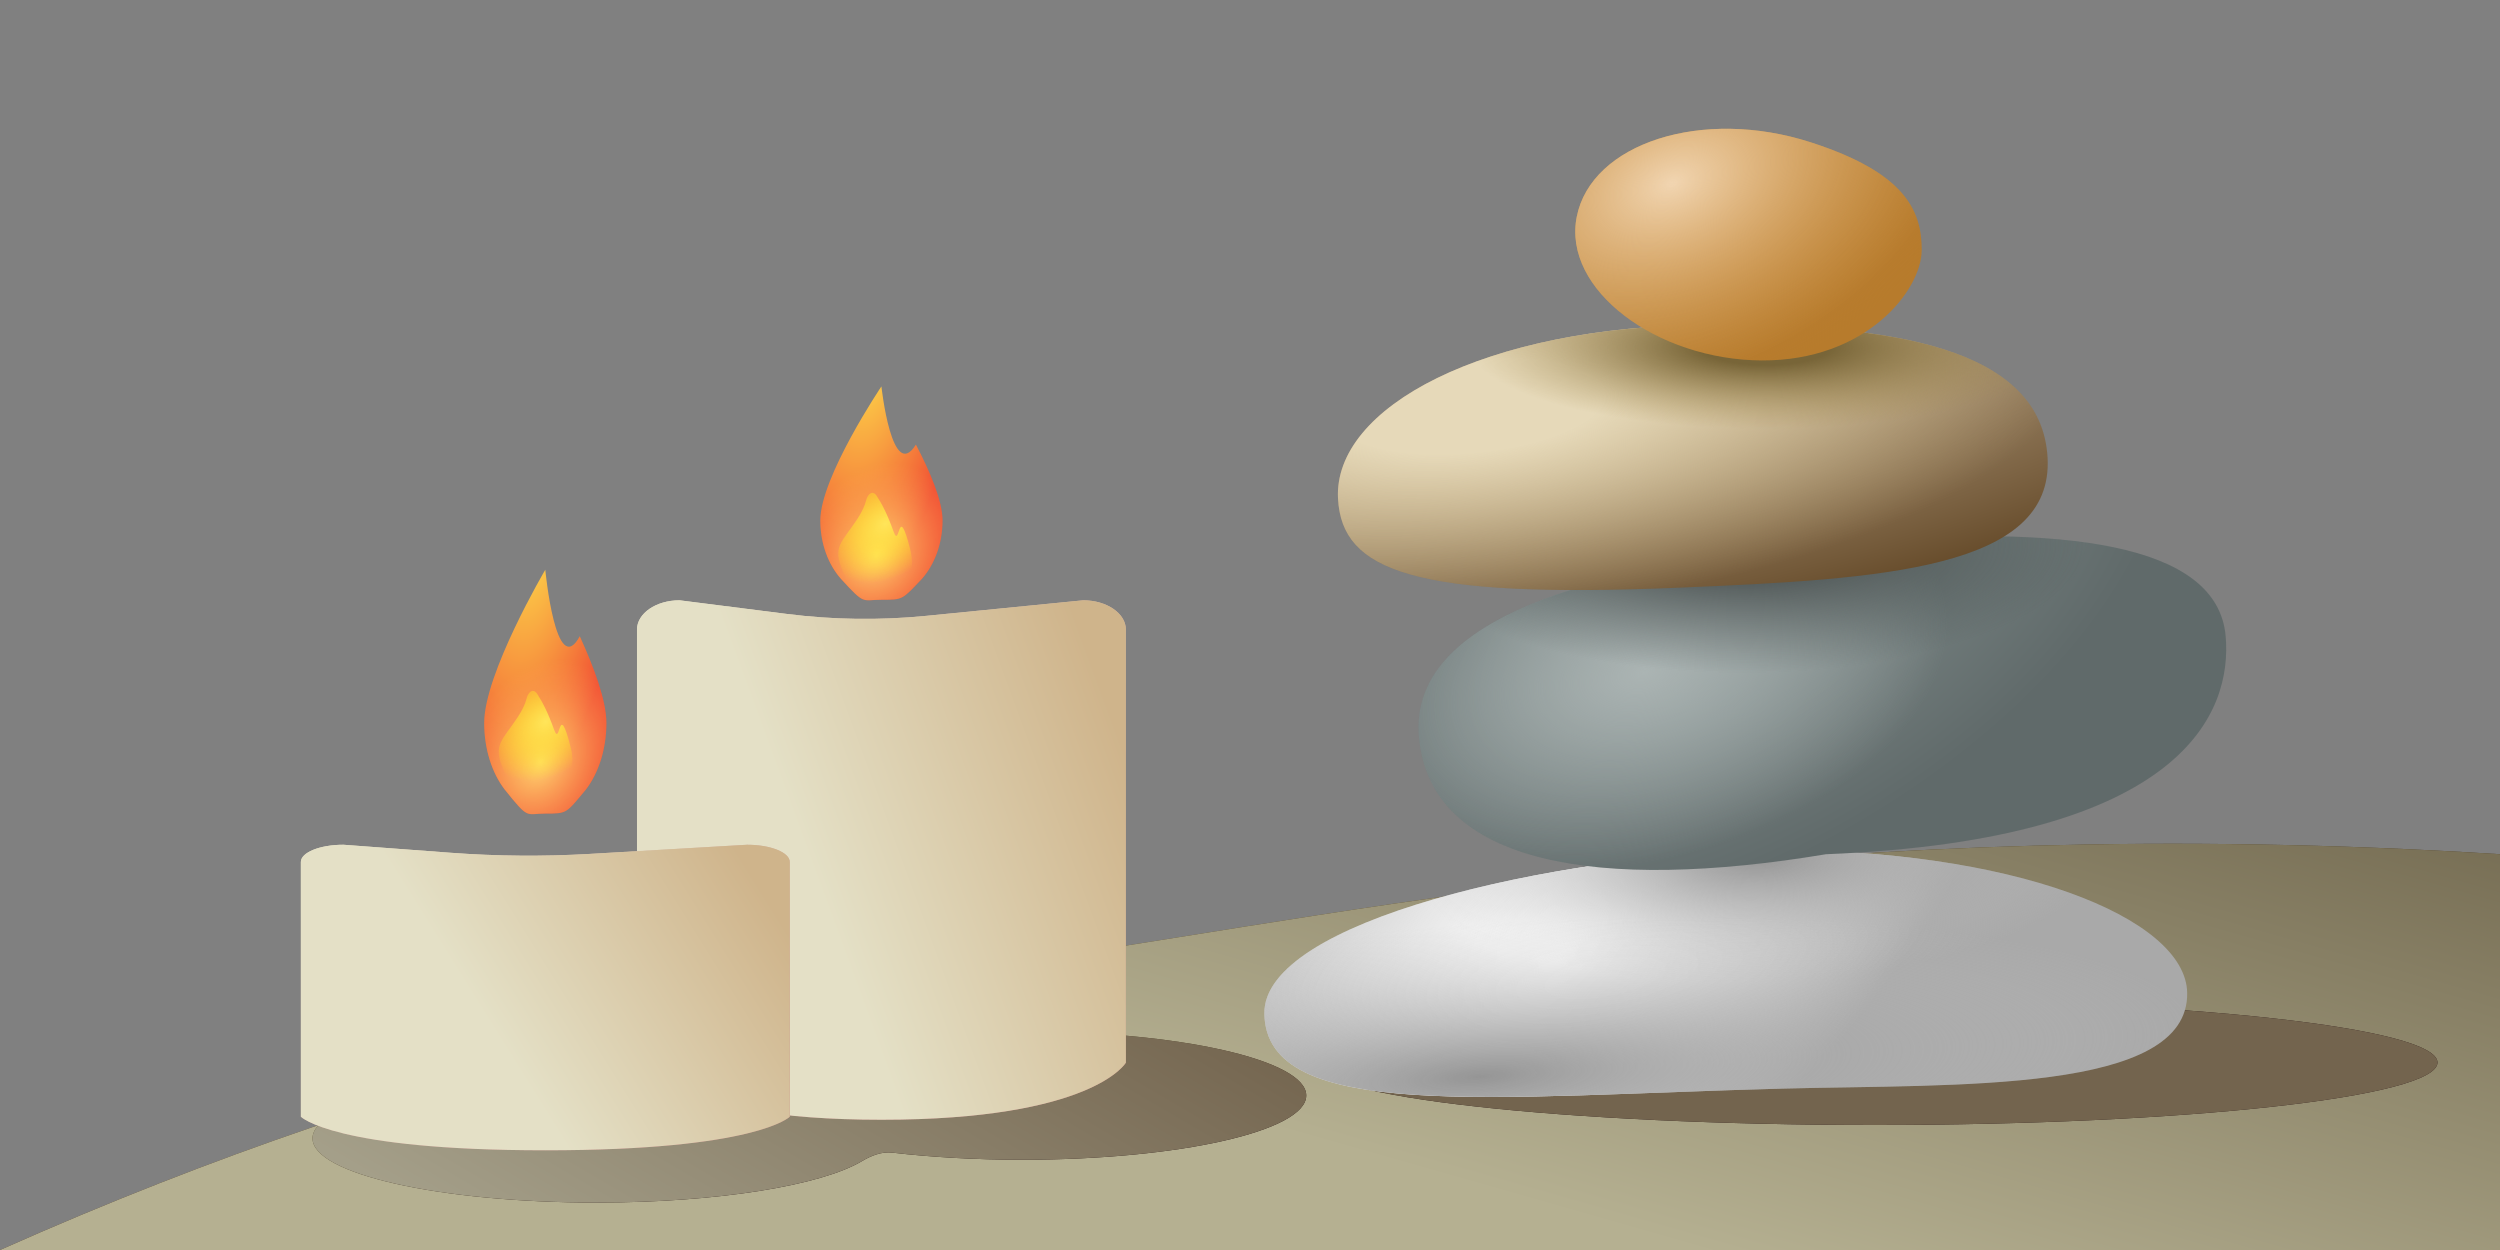
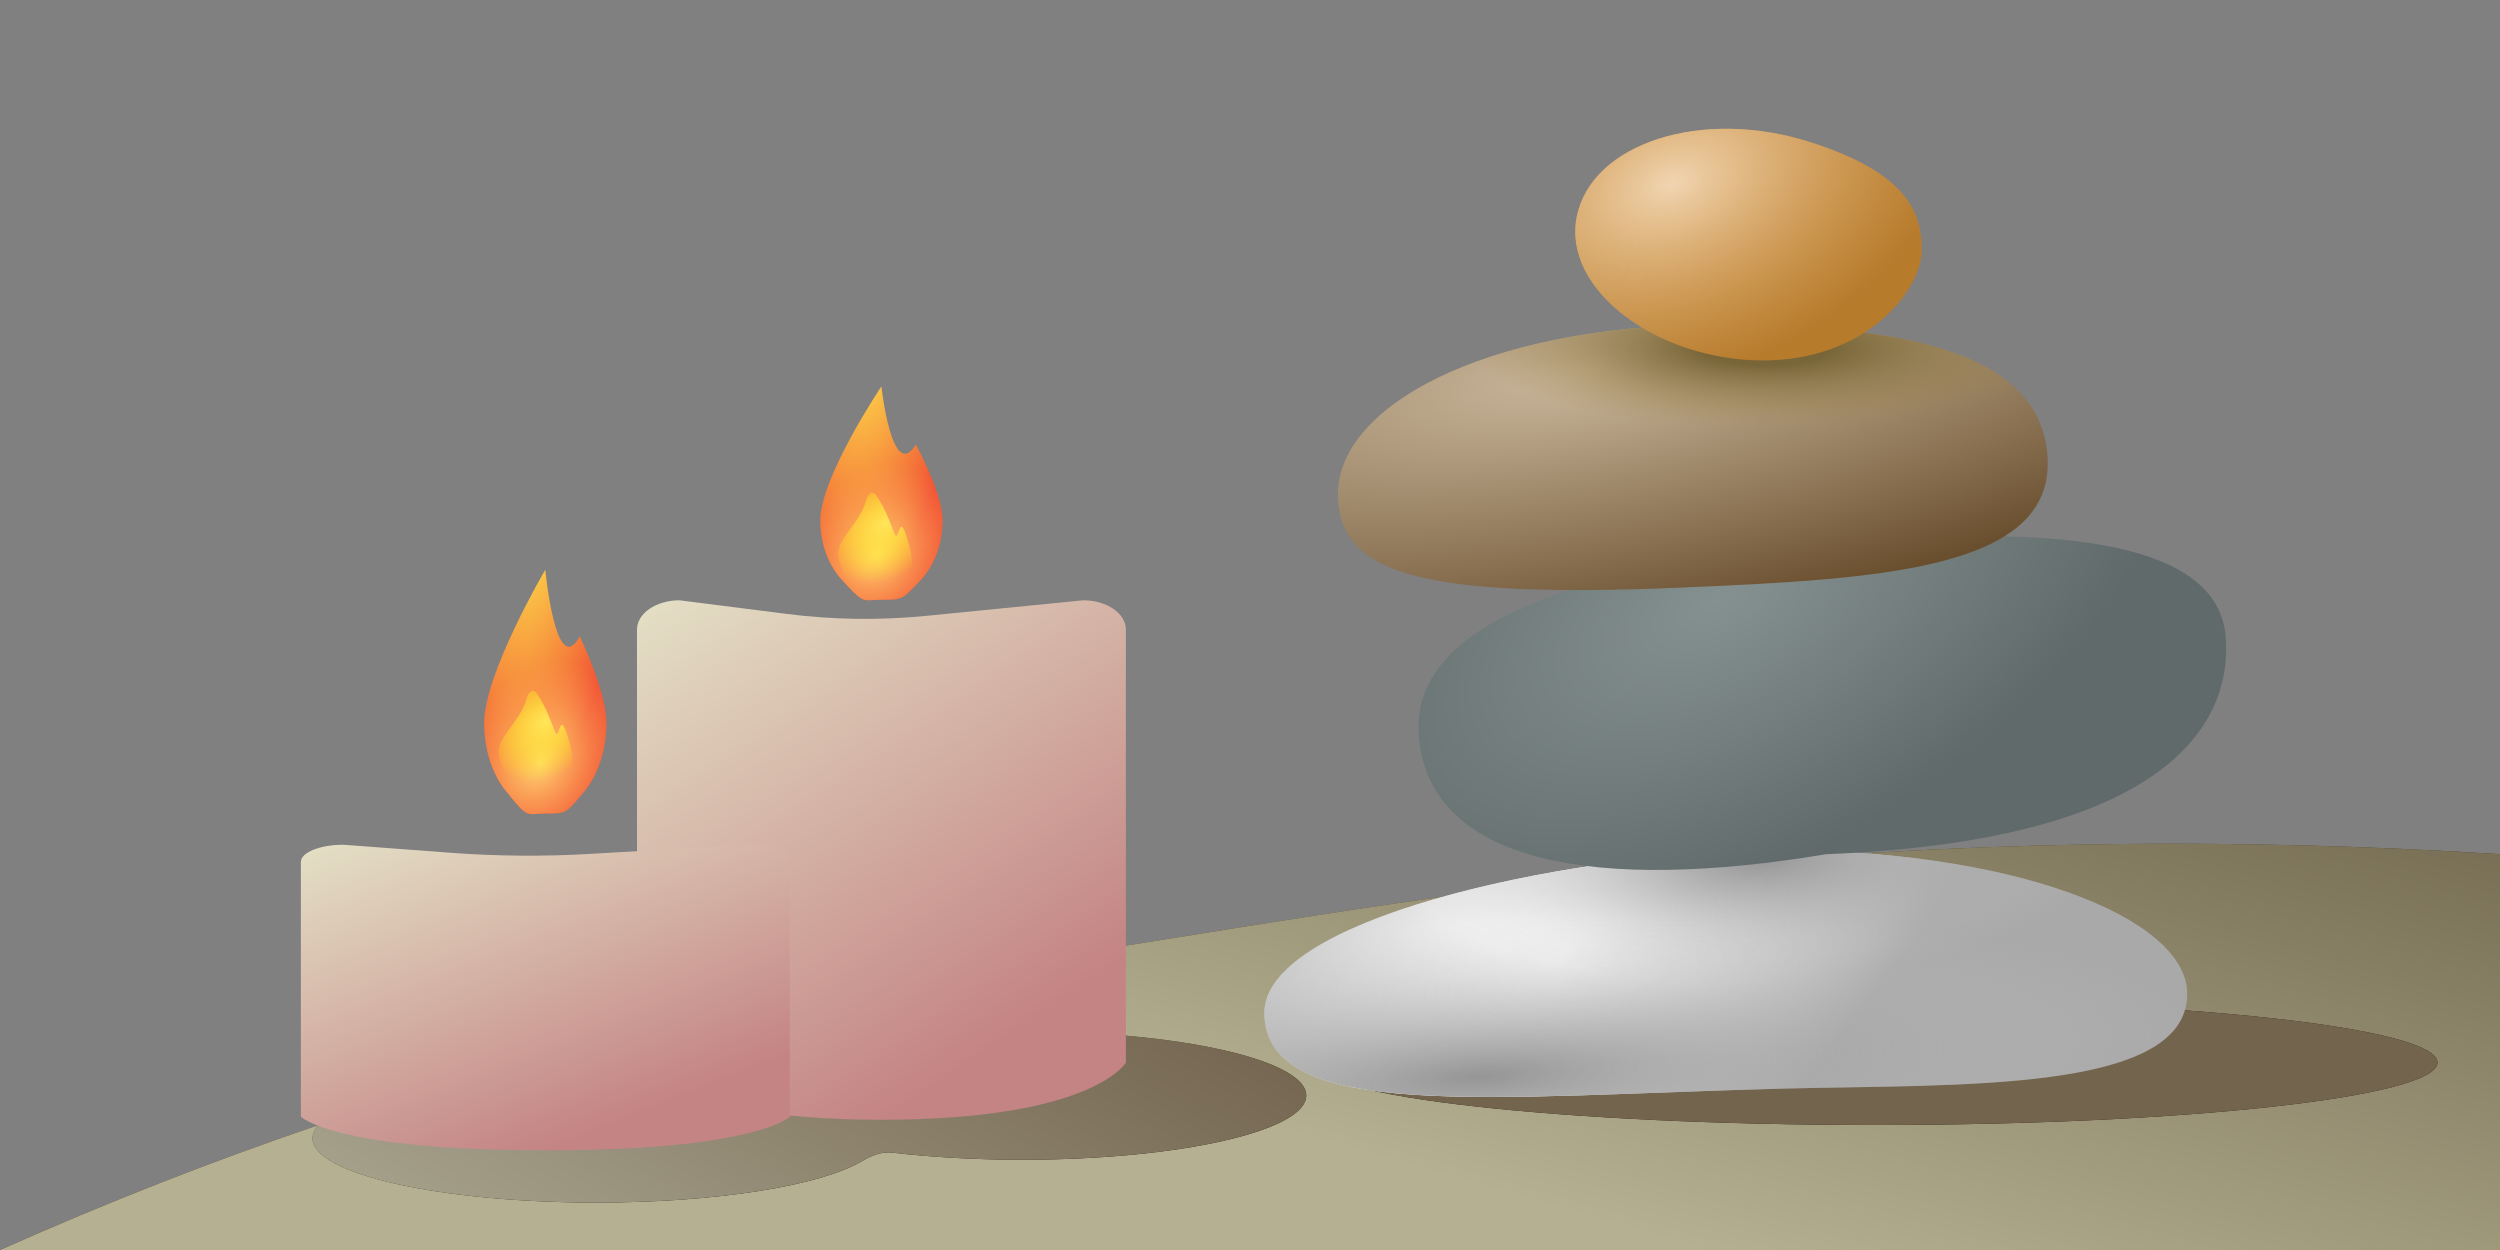
<svg xmlns="http://www.w3.org/2000/svg" viewBox="0 0 240 120" fill="none">
  <rect x="0" y="0" width="240" height="120" fill="#808080" stroke="none" />
  <path d="M100.5 91.952C74.978 95.739 42 101.301 0 120H240V82.005C175.5 77.927 132 87.277 100.5 91.952Z" fill="url(#paint0_linear_999_18739)" />
  <path d="M100.5 91.952C74.978 95.739 42 101.301 0 120H240V82.005C175.5 77.927 132 87.277 100.5 91.952Z" fill="url(#paint1_linear_999_18739)" />
  <path d="M180 108C209.823 108 234 105.314 234 102C234 98.686 209.823 96 180 96C150.177 96 126 98.686 126 102C126 105.314 150.177 108 180 108Z" fill="url(#paint2_linear_999_18739)" />
  <path d="M180 108C209.823 108 234 105.314 234 102C234 98.686 209.823 96 180 96C150.177 96 126 98.686 126 102C126 105.314 150.177 108 180 108Z" fill="url(#paint3_linear_999_18739)" />
  <path d="M125.401 105.168C125.401 108.575 113.198 111.336 98.144 111.336C93.647 111.336 89.404 111.09 85.665 110.653C84.644 110.534 83.628 110.945 82.745 111.471C78.841 113.796 68.902 115.449 57.257 115.449C42.203 115.449 30 112.687 30 109.28C30 105.874 42.203 103.112 57.257 103.112C61.754 103.112 65.997 103.359 69.736 103.795C70.757 103.914 71.773 103.503 72.656 102.978C76.56 100.653 86.499 99 98.144 99C113.198 99 125.401 101.762 125.401 105.168Z" fill="url(#paint4_linear_999_18739)" />
  <path d="M125.401 105.168C125.401 108.575 113.198 111.336 98.144 111.336C93.647 111.336 89.404 111.09 85.665 110.653C84.644 110.534 83.628 110.945 82.745 111.471C78.841 113.796 68.902 115.449 57.257 115.449C42.203 115.449 30 112.687 30 109.28C30 105.874 42.203 103.112 57.257 103.112C61.754 103.112 65.997 103.359 69.736 103.795C70.757 103.914 71.773 103.503 72.656 102.978C76.56 100.653 86.499 99 98.144 99C113.198 99 125.401 101.762 125.401 105.168Z" fill="url(#paint5_linear_999_18739)" />
  <path d="M169.552 81.618C148.858 82.152 121.244 88.415 121.377 97.306C121.533 107.787 143.277 105.225 171.214 104.503C187.949 104.071 210.115 104.97 209.97 95.325C209.86 88.066 193.199 81.416 169.552 81.618Z" fill="url(#paint6_radial_999_18739)" />
  <path d="M169.552 81.618C148.858 82.152 121.244 88.415 121.377 97.306C121.533 107.787 143.277 105.225 171.214 104.503C187.949 104.071 210.115 104.97 209.97 95.325C209.86 88.066 193.199 81.416 169.552 81.618Z" fill="url(#paint7_radial_999_18739)" />
  <path d="M169.552 81.618C148.858 82.152 121.244 88.415 121.377 97.306C121.533 107.787 143.277 105.225 171.214 104.503C187.949 104.071 210.115 104.97 209.97 95.325C209.86 88.066 193.199 81.416 169.552 81.618Z" fill="url(#paint8_radial_999_18739)" />
  <path d="M169.552 81.618C148.858 82.152 121.244 88.415 121.377 97.306C121.533 107.787 143.277 105.225 171.214 104.503C187.949 104.071 210.115 104.97 209.97 95.325C209.86 88.066 193.199 81.416 169.552 81.618Z" fill="url(#paint9_radial_999_18739)" />
  <path d="M175.295 82.006C209.894 80.634 214.282 68.251 213.664 61.08C212.877 52.002 197.755 50.39 177.77 52.047C155.933 53.861 135.15 58.397 136.217 70.736C137.288 83.09 153.612 85.618 175.295 82.006Z" fill="url(#paint10_radial_999_18739)" />
-   <path d="M175.295 82.006C209.894 80.634 214.282 68.251 213.664 61.08C212.877 52.002 197.755 50.39 177.77 52.047C155.933 53.861 135.15 58.397 136.217 70.736C137.288 83.09 153.612 85.618 175.295 82.006Z" fill="url(#paint11_radial_999_18739)" />
-   <path d="M175.295 82.006C209.894 80.634 214.282 68.251 213.664 61.08C212.877 52.002 197.755 50.39 177.77 52.047C155.933 53.861 135.15 58.397 136.217 70.736C137.288 83.09 153.612 85.618 175.295 82.006Z" fill="url(#paint12_radial_999_18739)" />
  <path d="M161.347 56.411C180.729 55.592 197.155 54.619 196.568 43.943C195.981 33.283 181.396 31.102 164.136 31.179C142.428 31.278 127.964 39.143 128.449 47.892C128.829 54.802 135.62 57.505 161.347 56.411Z" fill="url(#paint13_radial_999_18739)" />
-   <path d="M161.347 56.411C180.729 55.592 197.155 54.619 196.568 43.943C195.981 33.283 181.396 31.102 164.136 31.179C142.428 31.278 127.964 39.143 128.449 47.892C128.829 54.802 135.62 57.505 161.347 56.411Z" fill="url(#paint14_radial_999_18739)" />
  <path d="M161.347 56.411C180.729 55.592 197.155 54.619 196.568 43.943C195.981 33.283 181.396 31.102 164.136 31.179C142.428 31.278 127.964 39.143 128.449 47.892C128.829 54.802 135.62 57.505 161.347 56.411Z" fill="url(#paint15_radial_999_18739)" />
  <path d="M169.119 34.602C179.133 34.66 184.466 27.89 184.484 24.01C184.503 20.129 182.77 16.549 173.86 13.669C163.402 10.29 152.771 13.75 151.367 20.805C149.967 27.834 159.102 34.546 169.119 34.602Z" fill="url(#paint16_radial_999_18739)" />
  <path d="M169.119 34.602C179.133 34.66 184.466 27.89 184.484 24.01C184.503 20.129 182.77 16.549 173.86 13.669C163.402 10.29 152.771 13.75 151.367 20.805C149.967 27.834 159.102 34.546 169.119 34.602Z" fill="url(#paint17_radial_999_18739)" />
  <path d="M78.75 49.958C78.75 45.818 84.616 37.095 84.616 37.095C84.616 37.095 85.626 46.404 87.927 42.68C89.258 45.217 90.483 48.066 90.483 49.958C90.483 52.184 89.722 54.183 88.516 55.556C86.597 57.575 86.718 57.575 84.654 57.575C82.711 57.575 83.08 58.144 80.716 55.556C79.51 54.183 78.75 52.184 78.75 49.958Z" fill="url(#paint18_radial_999_18739)" />
  <path d="M78.75 49.958C78.75 45.818 84.616 37.095 84.616 37.095C84.616 37.095 85.626 46.404 87.927 42.68C89.258 45.217 90.483 48.066 90.483 49.958C90.483 52.184 89.722 54.183 88.516 55.556C86.597 57.575 86.718 57.575 84.654 57.575C82.711 57.575 83.08 58.144 80.716 55.556C79.51 54.183 78.75 52.184 78.75 49.958Z" fill="url(#paint19_radial_999_18739)" />
  <path d="M108.084 102.014C108.084 102.014 104.946 107.495 84.618 107.495C64.289 107.495 61.151 102.014 61.151 102.014V60.441C61.151 58.89 62.974 57.629 65.232 57.629L75.572 58.943C79.964 59.501 84.445 59.562 88.871 59.127L103.992 57.629C106.25 57.629 108.084 58.89 108.084 60.441V102.014Z" fill="url(#paint20_linear_999_18739)" />
-   <path d="M108.084 102.014C108.084 102.014 104.946 107.495 84.618 107.495C64.289 107.495 61.151 102.014 61.151 102.014V60.441C61.151 58.89 62.974 57.629 65.232 57.629L75.572 58.943C79.964 59.501 84.445 59.562 88.871 59.127L103.992 57.629C106.25 57.629 108.084 58.89 108.084 60.441V102.014Z" fill="url(#paint21_linear_999_18739)" />
  <path d="M85.781 51.026C86.415 52.82 86.177 47.989 87.374 52.718C88.695 57.936 82.151 57.728 80.913 54.86C79.867 52.436 80.82 52.098 82.329 49.782C82.791 49.073 83.026 48.513 83.138 48.063C83.309 47.376 83.785 47.04 84.156 47.594C84.638 48.313 85.211 49.413 85.781 51.026Z" fill="url(#paint22_radial_999_18739)" />
  <path d="M46.482 69.395C46.482 64.665 52.348 54.695 52.348 54.695C52.348 54.695 53.358 65.334 55.659 61.078C56.99 63.977 58.215 67.234 58.215 69.395C58.215 71.94 57.454 74.225 56.248 75.794C54.329 78.101 54.45 78.101 52.386 78.101C50.443 78.101 50.812 78.751 48.448 75.794C47.242 74.225 46.482 71.94 46.482 69.395Z" fill="url(#paint23_radial_999_18739)" />
  <path d="M46.482 69.395C46.482 64.665 52.348 54.695 52.348 54.695C52.348 54.695 53.358 65.334 55.659 61.078C56.99 63.977 58.215 67.234 58.215 69.395C58.215 71.94 57.454 74.225 56.248 75.794C54.329 78.101 54.45 78.101 52.386 78.101C50.443 78.101 50.812 78.751 48.448 75.794C47.242 74.225 46.482 71.94 46.482 69.395Z" fill="url(#paint24_radial_999_18739)" />
  <path d="M75.816 107.204C75.816 107.204 72.678 110.429 52.35 110.429C32.021 110.429 28.883 107.204 28.883 107.204V82.75C28.883 81.837 30.707 81.096 32.964 81.096L43.304 81.869C47.696 82.197 52.177 82.233 56.603 81.977L71.724 81.096C73.982 81.096 75.816 81.837 75.816 82.75V107.204Z" fill="url(#paint25_linear_999_18739)" />
-   <path d="M75.816 107.204C75.816 107.204 72.678 110.429 52.35 110.429C32.021 110.429 28.883 107.204 28.883 107.204V82.75C28.883 81.837 30.707 81.096 32.964 81.096L43.304 81.869C47.696 82.197 52.177 82.233 56.603 81.977L71.724 81.096C73.982 81.096 75.816 81.837 75.816 82.75V107.204Z" fill="url(#paint26_linear_999_18739)" />
  <path d="M53.188 70.038C53.822 71.832 53.584 67.001 54.781 71.73C56.101 76.948 49.557 76.74 48.32 73.872C47.274 71.448 48.226 71.11 49.736 68.793C50.198 68.085 50.432 67.525 50.545 67.075C50.716 66.388 51.192 66.052 51.563 66.606C52.045 67.325 52.617 68.425 53.188 70.038Z" fill="url(#paint27_radial_999_18739)" />
  <defs>
    <linearGradient id="paint0_linear_999_18739" x1="-1.08509e-07" y1="81" x2="5.294" y2="132.027" gradientUnits="userSpaceOnUse">
      <stop stop-color="#6D6534" />
      <stop offset="1" stop-color="#2A1414" />
    </linearGradient>
    <linearGradient id="paint1_linear_999_18739" x1="61.554" y1="91.085" x2="93.974" y2="-22.512" gradientUnits="userSpaceOnUse">
      <stop stop-color="#B5B091" />
      <stop offset="1" stop-color="#392C18" />
    </linearGradient>
    <linearGradient id="paint2_linear_999_18739" x1="70.886" y1="99" x2="73.195" y2="114.981" gradientUnits="userSpaceOnUse">
      <stop stop-color="#696239" />
      <stop offset="1" stop-color="#281616" />
    </linearGradient>
    <linearGradient id="paint3_linear_999_18739" x1="-5.775" y1="103.112" x2="28.786" y2="44.127" gradientUnits="userSpaceOnUse">
      <stop stop-color="#AFAC96" />
      <stop offset="1" stop-color="#73644E" />
    </linearGradient>
    <linearGradient id="paint4_linear_999_18739" x1="70.886" y1="99" x2="73.195" y2="114.981" gradientUnits="userSpaceOnUse">
      <stop stop-color="#696239" />
      <stop offset="1" stop-color="#281616" />
    </linearGradient>
    <linearGradient id="paint5_linear_999_18739" x1="-5.775" y1="103.112" x2="28.786" y2="44.127" gradientUnits="userSpaceOnUse">
      <stop stop-color="#AFAC96" />
      <stop offset="1" stop-color="#73644E" />
    </linearGradient>
    <radialGradient id="paint6_radial_999_18739" cx="0" cy="0" r="1" gradientUnits="userSpaceOnUse" gradientTransform="translate(147.959 88.768) rotate(45.69) scale(28.662 61.424)">
      <stop stop-color="white" />
      <stop offset="1" stop-color="#A9A9A9" />
    </radialGradient>
    <radialGradient id="paint7_radial_999_18739" cx="0" cy="0" r="1" gradientUnits="userSpaceOnUse" gradientTransform="translate(150.012 91.576) rotate(44.572) scale(25.223 53.789)">
      <stop stop-color="white" />
      <stop offset="1" stop-color="#D2D2D2" stop-opacity="0" />
    </radialGradient>
    <radialGradient id="paint8_radial_999_18739" cx="0" cy="0" r="1" gradientUnits="userSpaceOnUse" gradientTransform="translate(169.018 82.348) rotate(-2.204) scale(33.311 11.872)">
      <stop stop-color="#959595" />
      <stop offset="1" stop-color="#C3C3C3" stop-opacity="0" />
    </radialGradient>
    <radialGradient id="paint9_radial_999_18739" cx="0" cy="0" r="1" gradientUnits="userSpaceOnUse" gradientTransform="translate(141.923 103.352) rotate(-3.704) scale(69.293 14.692)">
      <stop stop-color="#959595" />
      <stop offset="1" stop-color="#C3C3C3" stop-opacity="0" />
    </radialGradient>
    <radialGradient id="paint10_radial_999_18739" cx="0" cy="0" r="1" gradientUnits="userSpaceOnUse" gradientTransform="translate(164.996 57.659) rotate(60.797) scale(25.406 47.942)">
      <stop stop-color="#859190" />
      <stop offset="1" stop-color="#606A6A" />
    </radialGradient>
    <radialGradient id="paint11_radial_999_18739" cx="0" cy="0" r="1" gradientUnits="userSpaceOnUse" gradientTransform="translate(157.843 64.51) rotate(75.557) scale(17.928 29.71)">
      <stop stop-color="#ABB4B3" />
      <stop offset="1" stop-color="#AFB9B8" stop-opacity="0" />
    </radialGradient>
    <radialGradient id="paint12_radial_999_18739" cx="0" cy="0" r="1" gradientUnits="userSpaceOnUse" gradientTransform="translate(167.837 52.494) rotate(89.52) scale(12.122 32.59)">
      <stop stop-color="#393F3F" />
      <stop offset="1" stop-color="#464E4D" stop-opacity="0" />
    </radialGradient>
    <radialGradient id="paint13_radial_999_18739" cx="0" cy="0" r="1" gradientUnits="userSpaceOnUse" gradientTransform="translate(152.886 35.237) rotate(79.41) scale(27.147 93.052)">
      <stop stop-color="#CBB89C" />
      <stop offset="1" stop-color="#644928" />
    </radialGradient>
    <radialGradient id="paint14_radial_999_18739" cx="0" cy="0" r="1" gradientUnits="userSpaceOnUse" gradientTransform="translate(141.245 39.049) rotate(-5.611) scale(58.484 20.252)">
      <stop offset="0.218" stop-color="#E6D9B9" />
      <stop offset="1" stop-color="#D4BE8A" stop-opacity="0" />
    </radialGradient>
    <radialGradient id="paint15_radial_999_18739" cx="0" cy="0" r="1" gradientUnits="userSpaceOnUse" gradientTransform="translate(169.516 33.331) scale(28.27 7.847)">
      <stop offset="0.218" stop-color="#786538" />
      <stop offset="1" stop-color="#A3894C" stop-opacity="0" />
    </radialGradient>
    <radialGradient id="paint16_radial_999_18739" cx="0" cy="0" r="1" gradientUnits="userSpaceOnUse" gradientTransform="translate(160.494 17.607) rotate(66.583) scale(18.52 28.772)">
      <stop stop-color="#E2AB62" />
      <stop offset="1" stop-color="#B77B2C" />
    </radialGradient>
    <radialGradient id="paint17_radial_999_18739" cx="0" cy="0" r="1" gradientUnits="userSpaceOnUse" gradientTransform="translate(160.494 17.607) rotate(68.669) scale(20.235 31.247)">
      <stop stop-color="#F1D5B1" />
      <stop offset="1" stop-color="#B77B2C" stop-opacity="0" />
    </radialGradient>
    <radialGradient id="paint18_radial_999_18739" cx="0" cy="0" r="1" gradientUnits="userSpaceOnUse" gradientTransform="translate(83.683 30.889) rotate(96.38) scale(26.228 9.548)">
      <stop stop-color="#FFF14D" />
      <stop offset="1" stop-color="#F14F33" />
    </radialGradient>
    <radialGradient id="paint19_radial_999_18739" cx="0" cy="0" r="1" gradientUnits="userSpaceOnUse" gradientTransform="translate(84.168 53.231) rotate(-61.366) scale(13.903 11.223)">
      <stop stop-color="#FFD770" />
      <stop offset="0.665" stop-color="#FFAB5A" stop-opacity="0" />
    </radialGradient>
    <linearGradient id="paint20_linear_999_18739" x1="61.151" y1="57.629" x2="91.788" y2="102.793" gradientUnits="userSpaceOnUse">
      <stop stop-color="#E4E0C6" />
      <stop offset="1" stop-color="#C48484" />
    </linearGradient>
    <linearGradient id="paint21_linear_999_18739" x1="73.188" y1="70.524" x2="103.397" y2="59.423" gradientUnits="userSpaceOnUse">
      <stop stop-color="#E4E0C6" />
      <stop offset="1" stop-color="#CFB48B" />
    </linearGradient>
    <radialGradient id="paint22_radial_999_18739" cx="0" cy="0" r="1" gradientUnits="userSpaceOnUse" gradientTransform="translate(84.982 50.279) rotate(141.982) scale(6.628 5.043)">
      <stop stop-color="#FFE55A" />
      <stop offset="1" stop-color="#FFF500" stop-opacity="0" />
    </radialGradient>
    <radialGradient id="paint23_radial_999_18739" cx="0" cy="0" r="1" gradientUnits="userSpaceOnUse" gradientTransform="translate(51.415 47.602) rotate(95.588) scale(29.932 9.562)">
      <stop stop-color="#FFF14D" />
      <stop offset="1" stop-color="#F14F33" />
    </radialGradient>
    <radialGradient id="paint24_radial_999_18739" cx="0" cy="0" r="1" gradientUnits="userSpaceOnUse" gradientTransform="translate(51.901 73.136) rotate(-64.464) scale(15.456 11.538)">
      <stop stop-color="#FFD770" />
      <stop offset="0.665" stop-color="#FFAB5A" stop-opacity="0" />
    </radialGradient>
    <linearGradient id="paint25_linear_999_18739" x1="28.883" y1="81.096" x2="42.236" y2="114.559" gradientUnits="userSpaceOnUse">
      <stop stop-color="#E4E0C6" />
      <stop offset="1" stop-color="#C48484" />
    </linearGradient>
    <linearGradient id="paint26_linear_999_18739" x1="40.92" y1="88.681" x2="65.583" y2="73.274" gradientUnits="userSpaceOnUse">
      <stop stop-color="#E4E0C6" />
      <stop offset="1" stop-color="#CFB48B" />
    </linearGradient>
    <radialGradient id="paint27_radial_999_18739" cx="0" cy="0" r="1" gradientUnits="userSpaceOnUse" gradientTransform="translate(52.388 69.291) rotate(141.982) scale(6.628 5.043)">
      <stop stop-color="#FFE55A" />
      <stop offset="1" stop-color="#FFF500" stop-opacity="0" />
    </radialGradient>
  </defs>
</svg>